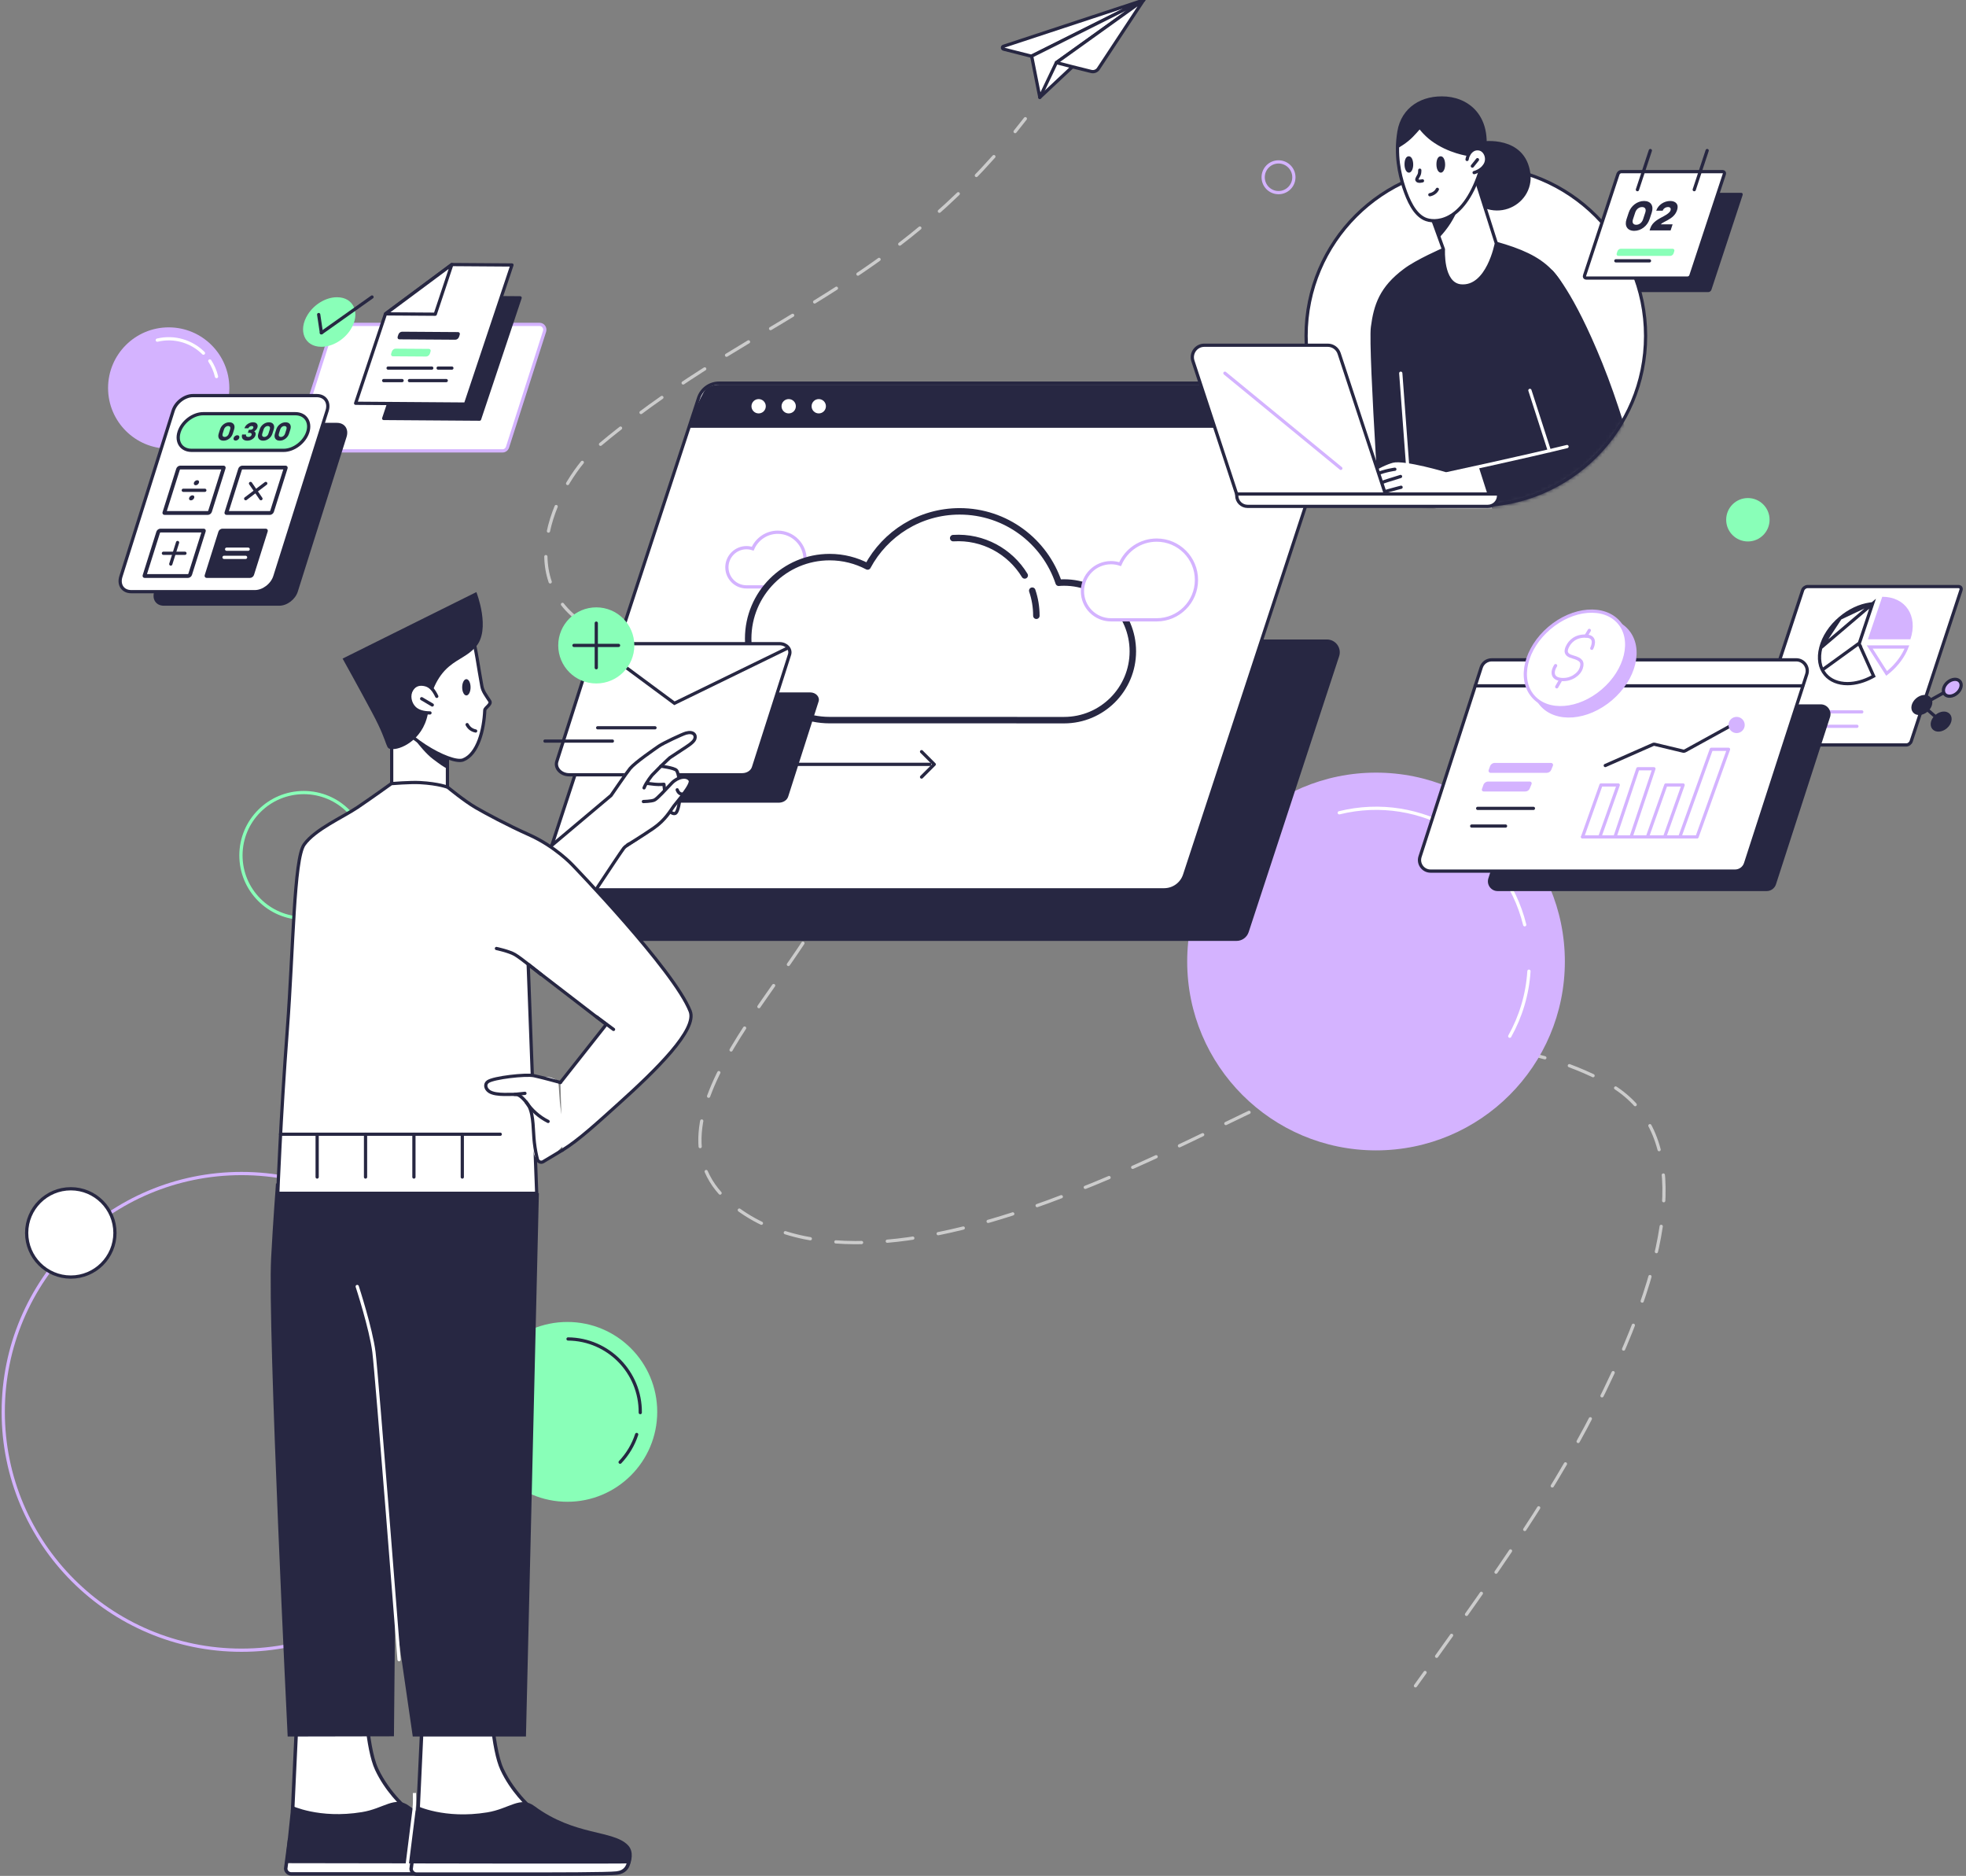
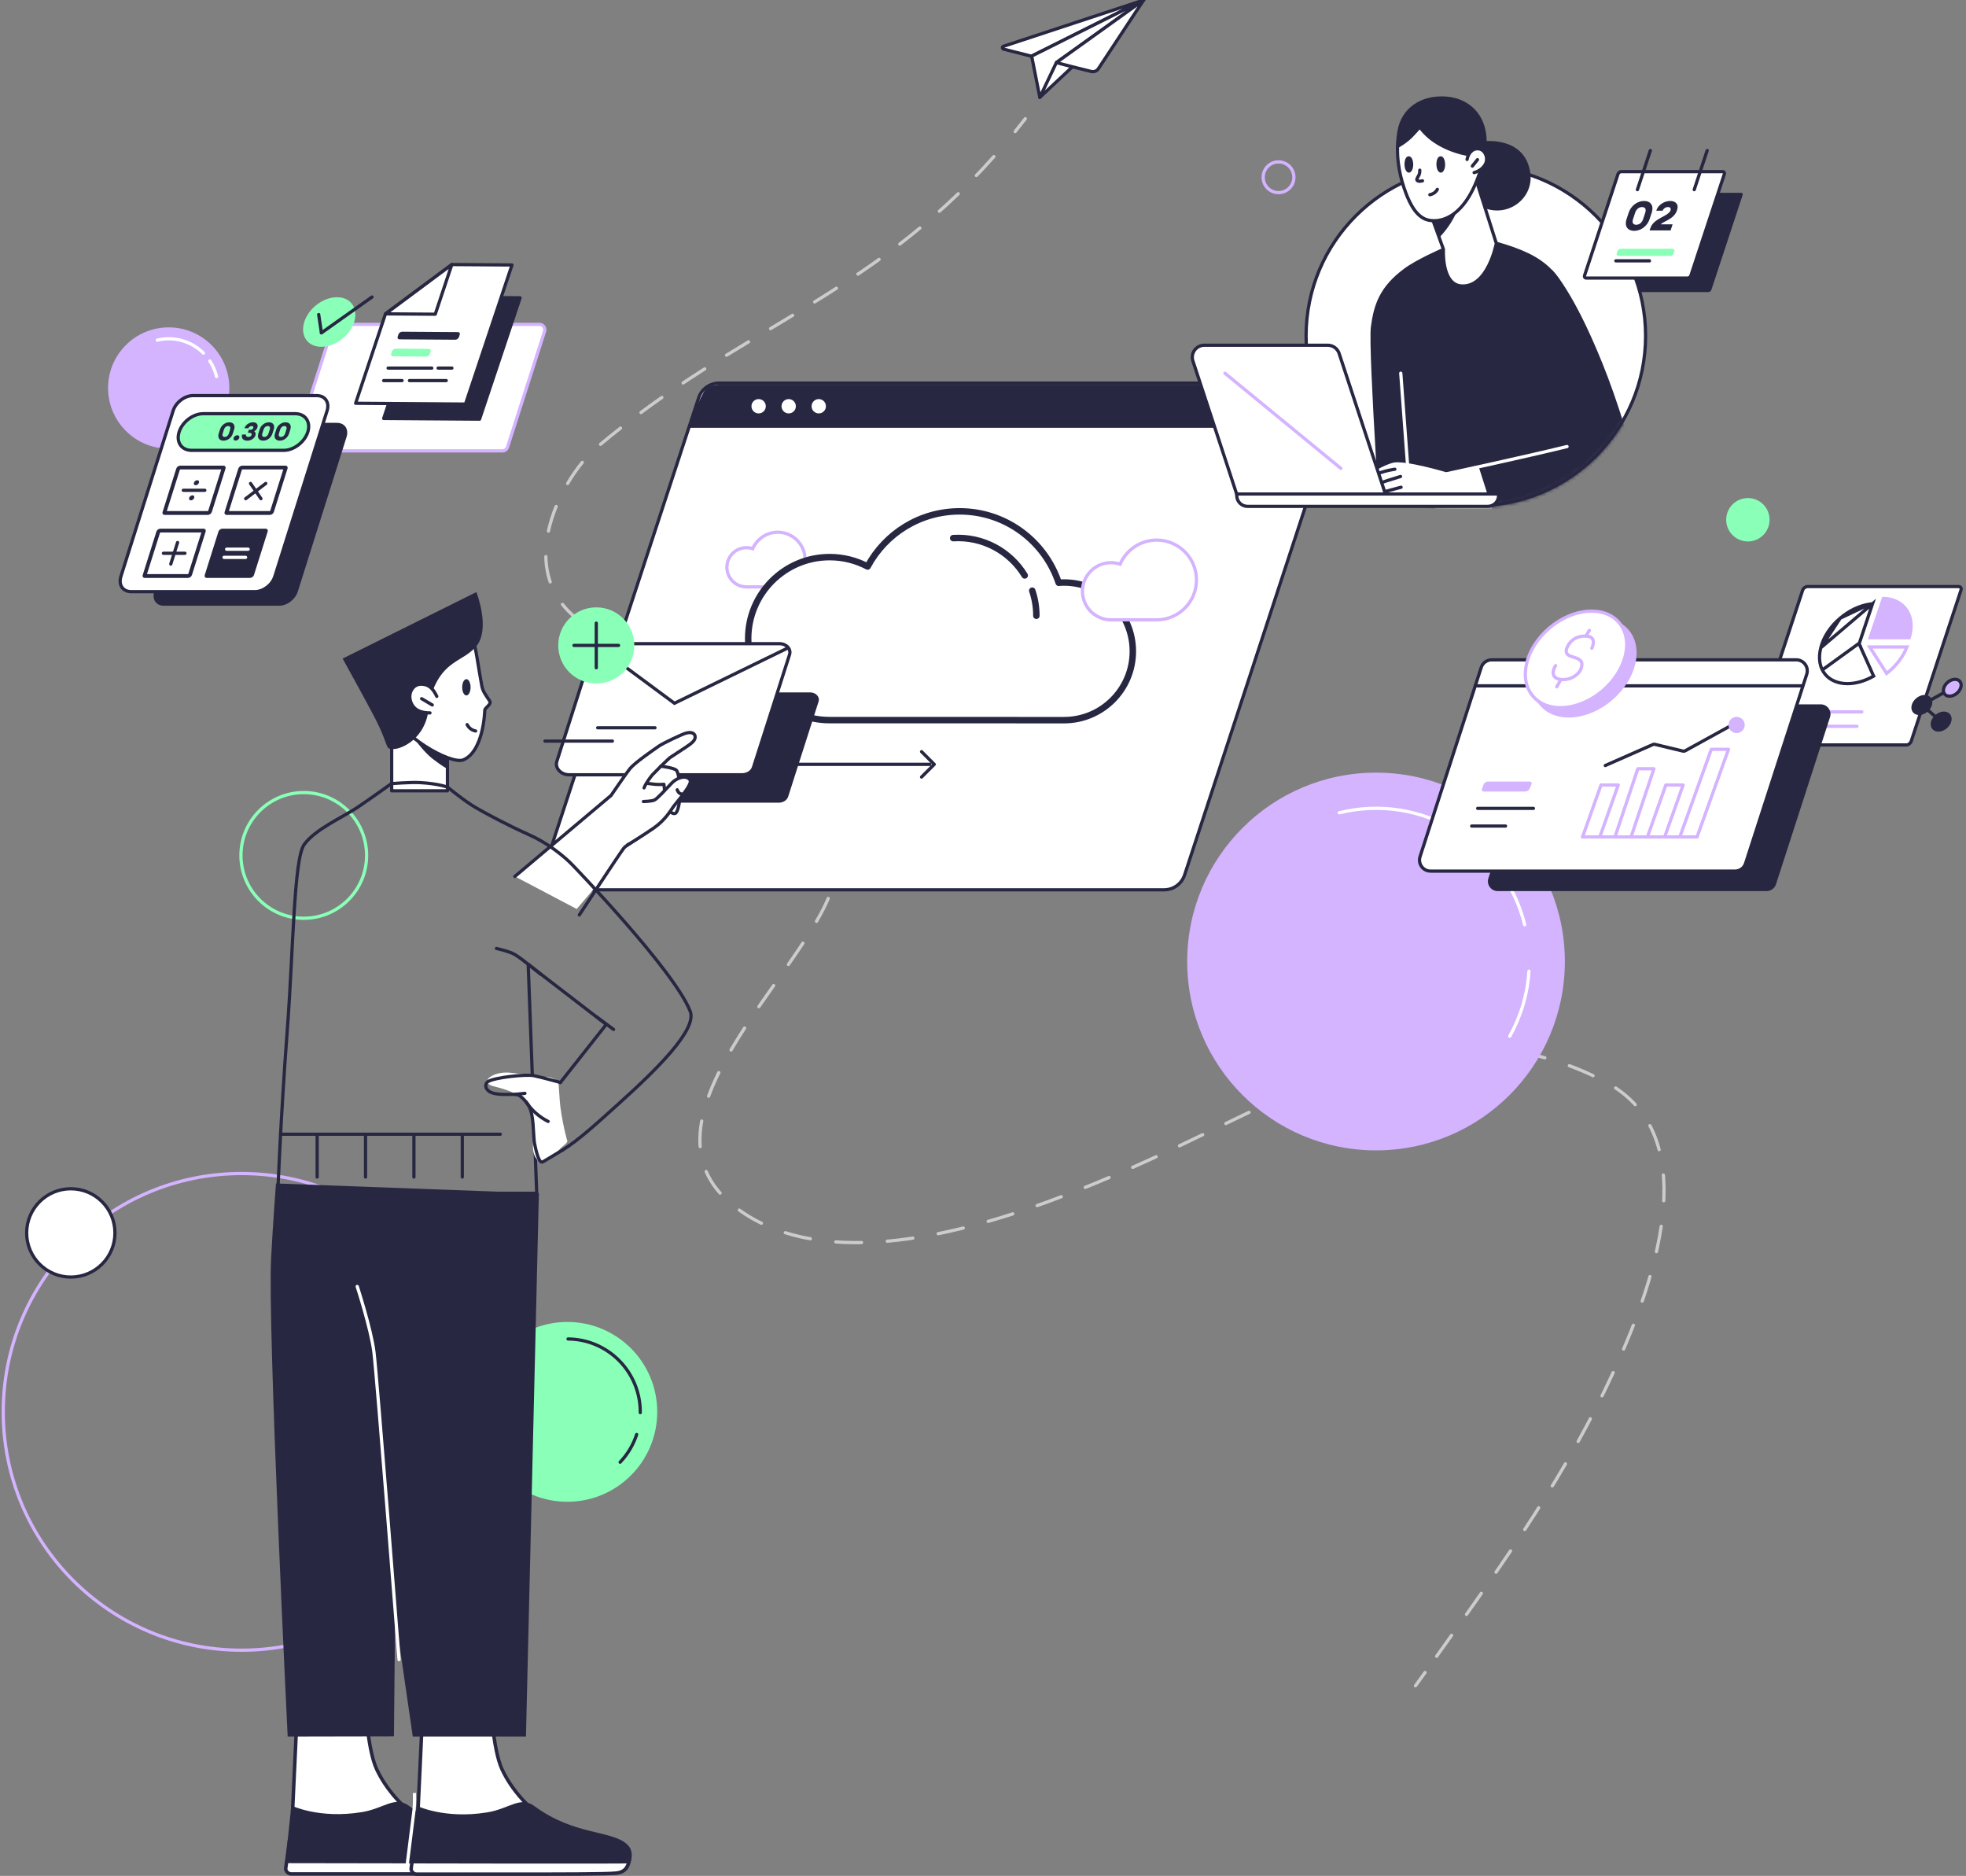
<svg xmlns="http://www.w3.org/2000/svg" width="608" height="580" viewBox="0 0 608 580" fill="none">
  <rect x="0" y="0" width="608" height="580" fill="#808080" stroke="none" />
  <path d="M528.323 90.311H499.048C498.653 90.311 498.45 89.992 498.577 89.598L508.229 60.323C508.356 59.928 508.777 59.609 509.171 59.609H538.446C538.841 59.609 539.045 59.928 538.918 60.323L529.265 89.598C529.138 89.992 528.718 90.311 528.323 90.311Z" fill="#272742" />
  <path d="M589.545 230.329H542.838C542.214 230.329 541.87 229.82 542.086 229.196L557.482 182.488C557.685 181.865 558.36 181.355 558.984 181.355H605.692C606.316 181.355 606.66 181.865 606.443 182.488L591.048 229.196C590.844 229.82 590.169 230.329 589.545 230.329Z" fill="white" stroke="#272742" stroke-miterlimit="10" stroke-linecap="round" stroke-linejoin="round" />
  <path d="M577.666 197.654L582.097 184.513C589.305 184.513 593.239 190.447 590.807 197.654H577.666Z" fill="#D4B3FF" />
  <path d="M571.349 211.496C568.433 211.496 565.95 210.478 564.397 208.631C562.627 206.543 562.117 203.563 562.958 200.252C563.811 196.865 565.976 193.58 569.019 191.008C572.126 188.384 575.819 186.78 579.295 186.538L575.182 198.801C575.131 198.953 575.144 199.119 575.208 199.259L579.613 209.077C576.914 210.643 574.011 211.496 571.349 211.496Z" fill="white" />
  <path d="M579.097 186.668L578.84 187.435L575.046 198.768C575.046 198.768 575.046 198.768 575.046 198.768C574.982 198.959 574.993 199.155 575.073 199.323L575.079 199.334L575.078 199.334L579.242 208.617L579.432 209.041L579.024 209.262C576.52 210.618 573.841 211.372 571.35 211.372C568.5 211.372 566.054 210.39 564.499 208.546C562.737 206.468 562.267 203.512 563.085 200.295L579.097 186.668ZM579.097 186.668L578.296 186.781M579.097 186.668L578.296 186.781M578.296 186.781C575.134 187.229 571.878 188.765 569.104 191.122M578.296 186.781L569.104 191.122M569.104 191.122C566.082 193.663 563.942 196.92 563.085 200.295L569.104 191.122Z" stroke="#272742" />
  <path d="M584.156 207.637L584.156 207.637L584.151 207.641C583.926 207.835 583.69 208.025 583.449 208.211L578.222 200.039H589.737C588.66 202.815 586.707 205.49 584.156 207.637Z" stroke="#D4B3FF" />
  <path d="M574.673 199.08L563.734 207.004" stroke="#272742" stroke-miterlimit="10" stroke-linecap="round" stroke-linejoin="round" />
  <path d="M550.91 220.104H575.767" stroke="#D4B3FF" stroke-miterlimit="10" stroke-linecap="round" stroke-linejoin="round" />
  <path d="M549.408 224.561H574.265" stroke="#D4B3FF" stroke-miterlimit="10" stroke-linecap="round" stroke-linejoin="round" />
  <path d="M605.336 211.827L594.359 217.939L601.337 224.014" stroke="#272742" stroke-miterlimit="10" stroke-linecap="round" />
  <path d="M605.194 214.335C606.486 213.238 606.891 211.592 606.099 210.66C605.307 209.727 603.617 209.86 602.325 210.957C601.034 212.054 600.628 213.7 601.421 214.633C602.213 215.565 603.902 215.432 605.194 214.335Z" fill="#D4B3FF" stroke="#272742" stroke-miterlimit="10" stroke-linecap="round" />
  <path d="M601.752 224.794C603.044 223.697 603.449 222.052 602.657 221.119C601.865 220.186 600.176 220.32 598.884 221.417C597.592 222.514 597.187 224.159 597.979 225.092C598.771 226.025 600.461 225.891 601.752 224.794Z" fill="#272742" stroke="#272742" stroke-miterlimit="10" stroke-linecap="round" />
  <path d="M595.784 219.657C597.075 218.56 597.481 216.914 596.689 215.982C595.896 215.049 594.207 215.182 592.915 216.279C591.623 217.377 591.218 219.022 592.01 219.955C592.802 220.887 594.492 220.754 595.784 219.657Z" fill="#272742" stroke="#272742" stroke-miterlimit="10" stroke-linecap="round" />
  <path d="M317.092 36.699C316.035 38.048 314.991 39.386 313.934 40.684" stroke="#CCCCCC" stroke-linecap="round" stroke-linejoin="round" />
  <path d="M307.363 48.414C268.423 92.218 229.037 100.852 184.481 138.391C173.568 147.585 155.856 179.929 183.704 194.725C196.018 201.271 201.086 207.599 230.297 214.616C256.949 221.021 268.168 240.695 257.242 274.821C248.876 300.926 193.815 346.818 226.974 372.897C252.582 393.029 294.985 382.256 324.337 371.471C362.767 357.349 385.917 342.285 418.962 329.64C443.996 320.064 473.17 321.949 496.765 334.657C520.361 347.379 520.005 378.691 498.943 424.253C484.452 455.591 466.624 480.982 443.665 512.969" stroke="#CCCCCC" stroke-linecap="round" stroke-linejoin="round" stroke-dasharray="7.96 7.96" />
  <path d="M440.711 517.108C439.731 518.47 438.75 519.845 437.744 521.233" stroke="#CCCCCC" stroke-linecap="round" stroke-linejoin="round" />
  <path d="M425.546 355.681C457.798 355.681 483.943 329.536 483.943 297.284C483.943 265.032 457.798 238.886 425.546 238.886C393.294 238.886 367.148 265.032 367.148 297.284C367.148 329.536 393.294 355.681 425.546 355.681Z" fill="#D4B3FF" />
  <path d="M472.838 300.276C472.393 307.42 470.317 314.283 466.904 320.383" stroke="white" stroke-miterlimit="10" stroke-linecap="round" stroke-linejoin="round" />
  <path d="M414.174 251.302C439.578 245.024 465.249 260.521 471.527 285.925" stroke="white" stroke-miterlimit="10" stroke-linecap="round" stroke-linejoin="round" />
  <path d="M52.173 138.716C62.529 138.716 70.924 130.321 70.924 119.965C70.924 109.609 62.529 101.214 52.173 101.214C41.817 101.214 33.422 109.609 33.422 119.965C33.422 130.321 41.817 138.716 52.173 138.716Z" fill="#D4B3FF" />
  <path d="M64.885 111.6C65.831 113.037 66.544 114.661 66.964 116.425" stroke="white" stroke-miterlimit="10" stroke-linecap="round" stroke-linejoin="round" />
  <path d="M48.645 105.163C53.972 103.889 59.311 105.583 62.921 109.182" stroke="white" stroke-miterlimit="10" stroke-linecap="round" stroke-linejoin="round" />
  <path d="M175.454 464.326C190.807 464.326 203.252 451.88 203.252 436.528C203.252 421.176 190.807 408.73 175.454 408.73C160.102 408.73 147.656 421.176 147.656 436.528C147.656 451.88 160.102 464.326 175.454 464.326Z" fill="#89FFB8" />
  <path d="M196.896 443.519C195.839 446.766 194.069 449.682 191.777 452.089L196.896 443.519Z" fill="#89FFB8" />
  <path d="M196.896 443.519C195.839 446.766 194.069 449.682 191.777 452.089" stroke="#272742" stroke-miterlimit="10" stroke-linecap="round" stroke-linejoin="round" />
  <path d="M175.67 413.989C188.124 414.104 198.12 424.304 198.005 436.757L175.67 413.989Z" fill="#89FFB8" />
  <path d="M175.67 413.989C188.124 414.104 198.12 424.304 198.005 436.757" stroke="#272742" stroke-miterlimit="10" stroke-linecap="round" stroke-linejoin="round" />
  <path d="M74.691 510.219C115.389 510.219 148.381 477.226 148.381 436.528C148.381 395.83 115.389 362.837 74.691 362.837C33.992 362.837 1 395.83 1 436.528C1 477.226 33.992 510.219 74.691 510.219Z" stroke="#D4B3FF" stroke-miterlimit="10" />
  <path d="M93.944 283.913C104.675 283.913 113.375 275.213 113.375 264.481C113.375 253.75 104.675 245.05 93.944 245.05C83.212 245.05 74.512 253.75 74.512 264.481C74.512 275.213 83.212 283.913 93.944 283.913Z" stroke="#89FFB8" stroke-miterlimit="10" />
  <path d="M540.545 167.412C544.251 167.412 547.255 164.407 547.255 160.701C547.255 156.995 544.251 153.99 540.545 153.99C536.838 153.99 533.834 156.995 533.834 160.701C533.834 164.407 536.838 167.412 540.545 167.412Z" fill="#89FFB8" />
  <path d="M395.392 59.556C398.015 59.556 400.142 57.43 400.142 54.806C400.142 52.183 398.015 50.057 395.392 50.057C392.769 50.057 390.643 52.183 390.643 54.806C390.643 57.43 392.769 59.556 395.392 59.556Z" stroke="#D4B3FF" stroke-miterlimit="10" />
  <path d="M21.897 394.851C29.436 394.851 35.547 388.739 35.547 381.2C35.547 373.661 29.436 367.549 21.897 367.549C14.358 367.549 8.246 373.661 8.246 381.2C8.246 388.739 14.358 394.851 21.897 394.851Z" fill="white" stroke="#272742" stroke-miterlimit="10" />
  <path d="M92.888 139.406H155.409C156.106 139.406 156.733 138.942 156.953 138.263L168.405 102.47C168.754 101.399 167.964 100.292 166.861 100.292H104.34C103.643 100.292 103.016 100.756 102.795 101.435L91.343 137.228C91.006 138.299 91.784 139.406 92.888 139.406Z" fill="white" stroke="#D4B3FF" stroke-miterlimit="10" stroke-linecap="round" stroke-linejoin="round" />
-   <path d="M181.706 290.917H382.391C384.11 290.917 385.625 289.821 386.16 288.191L414.136 202.913C414.977 200.354 413.067 197.718 410.367 197.718H209.682C207.963 197.718 206.448 198.813 205.913 200.443L177.937 285.721C177.096 288.281 179.006 290.917 181.706 290.917Z" fill="#272742" />
  <path d="M175.351 275.114H360.017C362.895 275.114 365.454 273.268 366.346 270.53L413.372 127.185C414.785 122.881 411.576 118.45 407.043 118.45H222.377C219.499 118.45 216.94 120.296 216.049 123.034L169.023 266.379C167.609 270.683 170.818 275.114 175.351 275.114Z" fill="white" stroke="#272742" stroke-miterlimit="10" stroke-linecap="round" stroke-linejoin="round" />
  <path d="M212.674 132.266H411.27C411.27 132.266 415.753 124.587 412.035 121.187C410.01 119.341 408.622 118.946 399.097 118.946C389.572 118.946 222.377 118.946 222.377 118.946C222.377 118.946 219.626 118.87 218.2 120.423C216.787 121.977 212.674 132.266 212.674 132.266Z" fill="#272742" />
  <path d="M234.612 127.822C235.836 127.822 236.828 126.83 236.828 125.606C236.828 124.382 235.836 123.39 234.612 123.39C233.389 123.39 232.396 124.382 232.396 125.606C232.396 126.83 233.389 127.822 234.612 127.822Z" fill="white" />
  <path d="M243.909 127.822C245.133 127.822 246.125 126.83 246.125 125.606C246.125 124.382 245.133 123.39 243.909 123.39C242.685 123.39 241.693 124.382 241.693 125.606C241.693 126.83 242.685 127.822 243.909 127.822Z" fill="white" />
  <path d="M253.206 127.822C254.43 127.822 255.422 126.83 255.422 125.606C255.422 124.382 254.43 123.39 253.206 123.39C251.982 123.39 250.99 124.382 250.99 125.606C250.99 126.83 251.982 127.822 253.206 127.822Z" fill="white" />
  <path d="M240.536 164.559C237.06 164.559 234.08 166.66 232.781 169.653C232.17 169.449 231.533 169.334 230.858 169.334C227.509 169.334 224.797 172.047 224.797 175.396C224.797 178.745 227.509 181.457 230.858 181.457C232.577 181.457 238.524 181.457 240.536 181.457C245.196 181.457 248.978 177.675 248.978 173.014C248.978 168.354 245.196 164.559 240.536 164.559Z" fill="white" stroke="#D4B3FF" stroke-miterlimit="10" />
  <path d="M314.429 222.663H329.06C340.813 222.663 350.338 213.139 350.338 201.385C350.338 189.632 340.813 180.107 329.06 180.107C328.5 180.107 327.952 180.132 327.405 180.183C323.139 167.36 311.042 158.103 296.78 158.103C284.453 158.103 273.757 165.005 268.32 175.154C264.818 173.307 260.82 172.25 256.579 172.25C242.661 172.25 231.379 183.532 231.379 197.45C231.379 211.369 242.661 222.651 256.579 222.651H314.429" fill="white" />
  <path d="M314.429 222.663H329.06C340.813 222.663 350.338 213.139 350.338 201.385C350.338 189.632 340.813 180.107 329.06 180.107C328.5 180.107 327.952 180.132 327.405 180.183C323.139 167.36 311.042 158.103 296.78 158.103C284.453 158.103 273.757 165.005 268.32 175.154C264.818 173.307 260.82 172.25 256.579 172.25C242.661 172.25 231.379 183.532 231.379 197.45C231.379 211.369 242.661 222.651 256.579 222.651H314.429" stroke="#272742" stroke-width="2" stroke-miterlimit="10" stroke-linecap="round" stroke-linejoin="round" />
  <path d="M316.9 177.917C312.392 170.506 304.026 165.794 294.781 166.38" stroke="#272742" stroke-width="2" stroke-miterlimit="10" stroke-linecap="round" />
  <path d="M357.713 166.991C352.645 166.991 348.303 170.047 346.405 174.428C345.527 174.135 344.584 173.969 343.591 173.969C338.714 173.969 334.754 177.929 334.754 182.806C334.754 187.683 338.714 191.644 343.591 191.644C346.1 191.644 354.771 191.644 357.7 191.644C364.5 191.644 370.014 186.13 370.014 179.33C370.027 172.505 364.513 166.991 357.713 166.991Z" fill="white" stroke="#D4B3FF" stroke-miterlimit="10" />
  <path d="M320.504 190.383C320.504 187.671 320.058 185.061 319.23 182.628" stroke="#272742" stroke-width="2" stroke-miterlimit="10" stroke-linecap="round" />
  <path d="M195.802 248.182H240.803C242.204 248.182 243.401 247.418 243.757 246.285L253.155 216.908C253.613 215.482 252.314 214.081 250.557 214.081H204.435C203.213 214.081 202.169 214.756 201.85 215.724L192.58 244.693C192.033 246.438 193.65 248.182 195.802 248.182Z" fill="#272742" />
  <path d="M176.026 239.549H229.495C231.163 239.549 232.577 238.632 233.01 237.295L244.177 202.379C244.712 200.685 243.184 199.017 241.083 199.017H186.277C184.825 199.017 183.59 199.819 183.208 200.978L172.206 235.41C171.544 237.473 173.467 239.549 176.026 239.549Z" fill="white" stroke="#272742" stroke-miterlimit="10" />
  <path d="M243.782 200.278L208.573 217.443L184.404 199.552" stroke="#272742" stroke-miterlimit="10" />
  <path d="M159.23 270.976L188.977 245.941C188.977 245.941 193.752 237.919 194.694 236.798C195.993 235.257 209.911 227.286 212.139 226.662C214.457 226.013 215.361 227.26 214.865 228.521C214.432 229.591 212.942 230.66 211.134 231.832C210 232.57 208.74 233.347 207.555 234.188C204.372 236.454 201.965 239.065 201.736 239.587C203.786 239.345 204.639 241.446 205.938 242.91C208.039 245.279 202.64 248.386 202.525 248.984C202.411 249.583 208.536 249.035 207.657 249.29C206.791 249.545 203.99 249.226 203.99 249.226L202.818 248.653C202.742 250.614 202.589 253.288 201.889 254.6C200.361 257.44 194.363 261.616 193.383 263.119C192.415 264.621 178.357 281.048 178.357 281.048L159.23 270.976Z" fill="white" />
  <path d="M204.396 236.887C204.396 236.887 208.395 237.397 209.172 238.148C209.948 238.899 210.47 243.649 210.407 244.96C210.343 246.272 210.012 250.296 209.044 251.327C208.395 252.015 207.083 250.958 206.803 250.436C205.924 248.73 205.326 242.49 205.326 242.49C205.326 242.49 203.925 242.63 202.512 242.49C201.098 242.35 200.232 242.21 200.232 242.21" fill="white" />
  <path d="M204.396 236.887C204.396 236.887 208.395 237.397 209.172 238.148C209.948 238.899 210.47 243.649 210.407 244.96C210.343 246.272 210.012 250.296 209.044 251.327C208.395 252.015 207.083 250.958 206.803 250.436C205.924 248.73 205.326 242.49 205.326 242.49C205.326 242.49 203.925 242.63 202.512 242.49C201.098 242.35 200.232 242.21 200.232 242.21" stroke="#272742" stroke-miterlimit="10" stroke-linecap="round" stroke-linejoin="round" />
  <path d="M121.131 225.388V244.502H138.372V232.239L121.131 225.388Z" fill="white" stroke="#272742" stroke-miterlimit="10" stroke-linecap="round" stroke-linejoin="round" />
  <path d="M120.348 218.637C116.082 206.081 130.198 192.102 138.36 190.485C146.535 188.881 146.79 200.367 149.018 212.133C149.324 213.788 150.279 214.96 151.451 216.755C152.113 217.774 149.961 218.78 149.922 219.595C149.655 225.72 147.77 233.182 143.25 234.952C139.404 236.458 123.206 227.436 120.348 218.637Z" fill="white" stroke="#272742" stroke-miterlimit="10" stroke-linecap="round" stroke-linejoin="round" />
  <path d="M133.887 234.684C131.881 233.179 129.374 230.17 128.371 228.666C129.374 229.502 132.082 231.274 132.884 231.675C133.687 232.076 136.896 233.514 138.4 234.182V237.692C137.23 237.191 135.893 236.188 133.887 234.684L133.887 234.684Z" fill="#272742" />
  <path d="M144.23 215.023C144.948 215.023 145.529 213.894 145.529 212.502C145.529 211.109 144.948 209.981 144.23 209.981C143.513 209.981 142.932 211.109 142.932 212.502C142.932 213.894 143.513 215.023 144.23 215.023Z" fill="#272742" />
  <path d="M147.323 183.061C147.323 183.061 151.92 194.713 147.094 200.048C144.522 202.888 141.937 203.512 138.881 206.059C135.073 209.242 133.023 214.361 132.539 219.162C131.635 228.241 124.364 231.628 121.576 231.603C118.723 231.577 120.85 231.119 115.132 220.435C110.892 212.489 105.951 203.626 105.951 203.626L147.323 183.061Z" fill="#272742" />
  <path d="M120.647 579.389C132.68 579.389 149.183 579.389 151.946 579.045C153.258 578.88 154.251 578.357 154.888 577.492C155.894 576.129 155.83 574.257 155.766 573.493L114.42 561.905L89.525 568.845L88.328 577.848C88.392 578.676 89.156 579.402 90.073 579.402H120.647V579.389Z" fill="white" />
  <path d="M155.258 573.913C155.296 574.741 155.207 576.129 154.455 577.173C153.882 577.937 153.055 578.383 151.87 578.523C149.133 578.854 132.655 578.854 120.634 578.854H100.426H90.073C89.462 578.854 88.965 578.396 88.889 577.81L90.022 569.265L114.433 562.453L155.258 573.913ZM89.042 568.4L87.807 577.746C87.883 578.969 88.902 579.924 90.112 579.924C91.945 579.924 95.842 579.924 100.464 579.924C106.997 579.924 114.968 579.924 120.673 579.924C133.788 579.924 149.273 579.911 152.049 579.58C157.346 578.93 156.289 573.06 156.289 573.06L114.433 561.332L89.042 568.4Z" fill="#272742" />
  <path d="M122.634 567.865L126.416 559.868C125.003 558.684 119.693 553.921 116.458 546.981C113.402 540.398 112.727 523.895 112.626 520.61L92.29 520.788L90.469 559.741L104.4 570.615L122.634 567.865Z" fill="white" />
  <path d="M115.985 547.211C119.041 553.794 123.956 558.455 125.752 560.021L122.276 567.394L104.55 570.08L91.04 559.524L92.822 521.348L112.114 521.17C112.254 525.436 113.005 540.831 115.985 547.211ZM91.791 520.266L89.932 559.995L104.27 571.188L123.001 568.349L127.076 559.728C127.076 559.728 120.595 554.596 116.953 546.765C113.629 539.621 113.158 520.075 113.158 520.075L91.791 520.266Z" fill="#272742" />
  <path d="M126.503 558.352C139.021 567.61 150.685 565.674 155.358 570.373C157.548 572.576 156.148 575.861 156.148 576.04C156.148 576.218 88.238 576.065 88.238 576.065L90.097 558.238C90.097 558.238 98.629 562.44 111.86 560.288C118.723 559.206 122.11 555.105 126.503 558.352Z" fill="#272742" />
  <path d="M147.097 226.012C145.798 225.745 144.996 225.032 144.461 224.039L147.097 226.012Z" fill="white" />
  <path d="M147.097 226.012C145.798 225.745 144.996 225.032 144.461 224.039" stroke="#272742" stroke-miterlimit="10" stroke-linecap="round" stroke-linejoin="round" />
  <path d="M159.434 579.452C171.467 579.452 187.97 579.452 190.733 579.109C192.045 578.943 193.038 578.421 193.675 577.555C194.681 576.193 194.617 574.321 194.554 573.557L153.207 561.969L128.312 568.909L127.115 577.912C127.179 578.739 127.943 579.465 128.86 579.465H159.434V579.452Z" fill="white" />
  <path d="M194.045 573.977C194.083 574.805 193.994 576.193 193.243 577.237C192.67 578.001 191.842 578.446 190.658 578.587C187.92 578.918 171.442 578.918 159.422 578.918H139.213H128.86C128.249 578.918 127.753 578.459 127.676 577.873L128.809 569.329L153.22 562.516L194.045 573.977ZM127.829 568.476L126.594 577.823C126.67 579.045 127.689 580 128.899 580C130.732 580 134.629 580 139.251 580C145.784 580 153.755 580 159.46 580C172.576 580 188.06 579.987 190.836 579.656C196.133 579.007 195.076 573.136 195.076 573.136L153.22 561.409L127.829 568.476Z" fill="#272742" />
  <path d="M161.422 567.928L165.203 559.931C163.79 558.747 158.48 553.985 155.246 547.045C152.189 540.461 151.515 523.958 151.413 520.673L131.077 520.851L129.256 559.804L143.187 570.679L161.422 567.928Z" fill="white" />
  <path d="M154.772 547.274C157.828 553.858 162.744 558.518 164.539 560.084L161.063 567.457L143.337 570.144L129.827 559.588L131.609 521.412L150.901 521.233C151.041 525.499 151.792 540.907 154.772 547.274ZM130.578 520.342L128.719 560.072L143.057 571.265L161.788 568.425L165.863 559.804C165.863 559.804 159.382 554.673 155.74 546.841C152.416 539.698 151.945 520.151 151.945 520.151L130.578 520.342Z" fill="#272742" />
  <path d="M165.291 558.429C177.808 567.686 189.472 565.751 194.145 570.45C196.336 572.653 194.935 575.938 194.935 576.116C194.935 576.295 127.025 576.142 127.025 576.142L128.885 558.314C128.885 558.314 137.416 562.517 150.647 560.365C157.51 559.269 160.885 555.169 165.291 558.429Z" fill="#272742" />
  <path d="M128.172 554.367C128.172 554.367 128.287 557.512 128.045 559.613C127.803 561.714 125.766 577.81 125.766 577.81" stroke="white" stroke-miterlimit="10" />
  <path d="M133.343 220.422C130.643 220.753 128.988 220.104 127.46 218.27C126.568 217.188 126.746 215.138 127.676 213.393C128.453 211.967 129.968 211.445 131.636 211.878C133.215 212.298 133.903 213.495 134.998 215.125" fill="white" />
  <path d="M85.349 365.906C85.349 365.906 84.445 377.558 83.846 388.942C82.713 410.093 88.965 536.909 88.965 536.909L121.831 536.845L122.188 499.242L127.651 536.909H162.656L166.654 368.924" fill="#272742" />
  <path d="M123.41 513.135C123.41 513.135 116.547 425.246 115.643 418.026C114.726 410.806 110.473 397.766 110.473 397.766" stroke="white" stroke-miterlimit="10" stroke-linecap="round" stroke-linejoin="round" />
  <path d="M132.974 220.422C130.975 220.422 129.205 219.951 128.097 218.792C126.811 217.455 126.174 215.036 127.358 213.164C128.352 211.585 129.905 211.279 131.586 211.712C133.165 212.133 134.196 213.457 135.075 215.303" stroke="#272742" stroke-miterlimit="10" stroke-linecap="round" stroke-linejoin="round" />
  <path d="M159.23 270.975L188.977 245.941C188.977 245.941 193.917 238.721 194.86 237.6C196.426 235.728 202.411 231.628 203.761 230.686C205.123 229.743 211.044 226.967 212.127 226.674C214.444 226.025 215.348 227.273 214.852 228.534C214.419 229.603 212.521 230.749 210.713 231.934C209.58 232.672 207.135 234.289 207.135 234.289C207.135 234.289 205.429 235.856 204.385 236.9C203.264 238.02 201.71 239.612 201.71 239.612C201.71 239.612 199.877 241.802 199.176 243.598" stroke="#272742" stroke-miterlimit="10" stroke-linecap="round" stroke-linejoin="round" />
  <path d="M201.875 254.625C200.016 258.216 193.955 260.839 192.885 262.278C191.268 264.43 179.158 282.894 179.158 282.894" stroke="#272742" stroke-miterlimit="10" stroke-linecap="round" stroke-linejoin="round" />
  <path d="M133.688 217.965L130.402 216.029" stroke="#272742" stroke-miterlimit="10" stroke-linecap="round" stroke-linejoin="round" />
-   <path d="M173.939 355.605C178.816 352.638 184.814 347.111 190.951 341.597C203.049 330.723 215.668 318.345 213.452 312.666C208.473 299.945 177.059 267.448 177.059 267.448C177.059 267.448 171.736 261.705 163.523 258.051C156.825 255.058 150.381 251.582 147.096 249.685C143.594 247.647 138.475 243.42 138.475 243.42C138.475 243.42 135.814 242.299 129.88 241.968C126.913 241.802 121.03 242.286 121.03 242.286C121.03 242.286 114.803 246.769 110.512 249.659C106.068 252.652 97.434 256.408 94.06 261.12C90.876 265.576 90.724 293.425 88.864 318.18C86.712 346.805 85.91 368.95 85.91 368.95H165.98L163.345 298.162L187.488 316.741L173.302 334.696" fill="white" />
  <path d="M173.939 355.605C178.816 352.638 184.814 347.111 190.951 341.597C203.049 330.723 215.668 318.345 213.452 312.666C208.473 299.945 177.059 267.448 177.059 267.448C177.059 267.448 171.736 261.705 163.523 258.051C156.825 255.058 150.381 251.582 147.096 249.685C143.594 247.647 138.475 243.42 138.475 243.42C138.475 243.42 135.814 242.299 129.88 241.968C126.913 241.802 121.03 242.286 121.03 242.286C121.03 242.286 114.803 246.769 110.512 249.659C106.068 252.652 97.434 256.408 94.06 261.12C90.876 265.576 90.724 293.425 88.864 318.18C86.712 346.805 85.91 368.95 85.91 368.95H165.98L163.345 298.162L187.488 316.741L173.302 334.696" stroke="#272742" stroke-miterlimit="10" stroke-linecap="round" stroke-linejoin="round" />
  <path d="M167.354 301.321C167.354 301.321 161.077 296.176 159.205 295.119C157.346 294.062 153.525 293.26 153.525 293.26" stroke="#272742" stroke-miterlimit="10" stroke-linecap="round" stroke-linejoin="round" />
  <path d="M165.661 332.938C163.662 332.276 160.134 331.945 158.046 331.703C155.958 331.461 153.742 331.703 151.921 332.747C151.284 333.104 150.648 333.702 150.737 334.428C150.839 335.256 151.794 335.638 152.596 335.842C154.684 336.402 156.798 336.924 158.734 337.866C160.669 338.809 162.465 340.222 163.42 342.158C164.68 344.666 165.203 347.633 165.062 350.435C164.922 353.236 164.222 356.305 166.043 358.444C166.412 358.877 166.883 359.272 167.444 359.387C168.335 359.552 169.175 358.966 169.889 358.419C171.417 357.247 172.932 355.248 174.46 354.077C174.829 353.796 175.211 353.491 175.377 353.058C175.581 352.549 175.428 352.803 175.288 352.268C174.422 348.97 173.76 345.621 173.301 342.247C173.072 340.553 172.932 337.242 172.779 335.536C172.639 334.034 171.773 333.639 170.513 333.219C168.577 332.569 167.584 333.575 165.661 332.938Z" fill="white" />
-   <path d="M173.314 334.683C173.314 334.683 167.38 333.053 165.101 332.582C162.656 332.072 152.673 333.168 150.877 334.441C149.833 335.18 150.101 336.631 151.285 337.446C153.475 338.936 158.734 338.121 160.008 338.452C161.256 338.77 163.127 341.101 163.649 342.132C165.088 344.997 164.846 349.785 165.254 353.249C165.509 355.465 165.891 357.247 166.196 358.419C166.4 359.208 167.291 359.59 167.992 359.17C169.252 358.419 171.328 357.184 173.938 355.605" stroke="#272742" stroke-miterlimit="10" stroke-linecap="round" stroke-linejoin="round" />
+   <path d="M173.314 334.683C173.314 334.683 167.38 333.053 165.101 332.582C162.656 332.072 152.673 333.168 150.877 334.441C149.833 335.18 150.101 336.631 151.285 337.446C153.475 338.936 158.734 338.121 160.008 338.452C161.256 338.77 163.127 341.101 163.649 342.132C165.088 344.997 164.846 349.785 165.254 353.249C166.4 359.208 167.291 359.59 167.992 359.17C169.252 358.419 171.328 357.184 173.938 355.605" stroke="#272742" stroke-miterlimit="10" stroke-linecap="round" stroke-linejoin="round" />
  <path d="M169.508 346.729C166.783 345.366 164.414 343.278 162.721 340.744" stroke="#272742" stroke-miterlimit="10" stroke-linecap="round" stroke-linejoin="round" />
  <path d="M184.482 314.385L189.741 318.282" stroke="#272742" stroke-miterlimit="10" stroke-linecap="round" stroke-linejoin="round" />
  <path d="M159.207 338.363L162.34 338.045" stroke="#272742" stroke-miterlimit="10" stroke-linecap="round" stroke-linejoin="round" />
  <path d="M86.764 350.689H154.711" stroke="#272742" stroke-miterlimit="10" stroke-linecap="round" stroke-linejoin="round" />
  <path d="M98.082 350.689V363.92" stroke="#272742" stroke-miterlimit="10" stroke-linecap="round" stroke-linejoin="round" />
  <path d="M113.045 350.689V363.92" stroke="#272742" stroke-miterlimit="10" stroke-linecap="round" stroke-linejoin="round" />
  <path d="M128.008 350.689V363.92" stroke="#272742" stroke-miterlimit="10" stroke-linecap="round" stroke-linejoin="round" />
  <path d="M142.969 350.689V363.92" stroke="#272742" stroke-miterlimit="10" stroke-linecap="round" stroke-linejoin="round" />
  <path d="M194.045 261.273C194.045 261.273 198.718 258.395 202.093 256.077C205.786 253.543 207.377 250.576 208.396 249.214C209.236 248.08 214.203 242.503 213.426 241.217C212.471 239.625 209.657 240.173 207.797 242.07C205.938 243.967 203.29 246.972 202.347 247.38C201.392 247.775 198.973 247.826 198.973 247.826" fill="white" />
  <path d="M194.045 261.273C194.045 261.273 198.718 258.395 202.093 256.077C205.786 253.543 207.377 250.576 208.396 249.214C209.236 248.08 214.203 242.503 213.426 241.217C212.471 239.625 209.657 240.173 207.797 242.07C205.938 243.967 203.29 246.972 202.347 247.38C201.392 247.775 198.973 247.826 198.973 247.826" stroke="#272742" stroke-miterlimit="10" stroke-linecap="round" stroke-linejoin="round" />
  <path d="M209.428 244.196C209.746 245.062 210.345 245.635 211.261 245.508" stroke="#272742" stroke-miterlimit="10" stroke-linecap="round" stroke-linejoin="round" />
  <path d="M456.413 156.358C485.407 156.358 508.911 132.854 508.911 103.86C508.911 74.867 485.407 51.363 456.413 51.363C427.42 51.363 403.916 74.867 403.916 103.86C403.916 132.854 427.42 156.358 456.413 156.358Z" fill="white" stroke="#272742" stroke-miterlimit="10" stroke-linecap="round" stroke-linejoin="round" />
  <mask id="mask0" maskUnits="userSpaceOnUse" x="403" y="21" width="107" height="136">
    <path d="M456.415 156.357C485.408 156.357 508.912 132.854 508.912 103.86C508.912 74.867 478.721 22.064 449.728 22.064C420.734 22.064 403.917 74.867 403.917 103.86C403.917 132.854 400.275 156.357 456.415 156.357Z" fill="white" stroke="#272740" stroke-miterlimit="10" stroke-linecap="round" stroke-linejoin="round" />
  </mask>
  <g mask="url(#mask0)">
    <path d="M458.407 44.224C458.407 44.224 471.266 42.258 472.781 53.656C474.064 63.293 460.728 70.24 452.47 58.147L450.695 49.67" fill="#272742" />
    <path d="M458.407 44.224C458.407 44.224 471.266 42.258 472.781 53.656C474.064 63.293 460.728 70.24 452.47 58.147L450.695 49.67" stroke="#272742" stroke-miterlimit="10" stroke-linecap="round" stroke-linejoin="round" />
    <path d="M463.144 75.332C460.619 76.274 458.08 77.393 455.555 78.335C453.494 79.126 446.382 77.147 446.382 77.147C446.382 77.147 438.152 80.71 434.439 83.549C427.095 89.009 425.334 94.373 424.447 101.157C423.546 108.051 428.146 174.88 428.146 174.88C440.636 176.218 450.095 179.767 450.805 179.767C470.966 182.538 481.64 181.296 493.488 167.933C492.86 158.282 489.612 117.387 487.086 102.126C484.315 84.423 477.518 79.44 462.817 75.25" fill="#272742" />
    <path d="M463.144 75.332C460.619 76.274 458.08 77.393 455.555 78.335C453.494 79.126 446.382 77.147 446.382 77.147C446.382 77.147 438.152 80.71 434.439 83.549C427.095 89.009 425.334 94.373 424.447 101.157C423.546 108.051 428.146 174.88 428.146 174.88C440.636 176.218 450.095 179.767 450.805 179.767C470.966 182.538 481.64 181.296 493.488 167.933C492.86 158.282 489.612 117.387 487.086 102.126C484.315 84.423 477.518 79.44 462.817 75.25" stroke="#272742" stroke-miterlimit="10" stroke-linecap="round" stroke-linejoin="round" />
    <path d="M455.324 51.854L462.75 75.25C462.75 75.25 460.156 89.255 451.68 88.395C445.729 87.685 446.384 77.065 446.384 77.065C445.36 74.144 442.111 65.286 442.111 65.286L455.324 51.854Z" fill="white" stroke="#272742" stroke-miterlimit="10" stroke-linecap="round" stroke-linejoin="round" />
    <path d="M450.982 64.193C449.794 67.592 447.665 70.759 445.126 73.448C443.788 69.885 442.205 65.463 442.205 65.463L450.818 56.536C450.9 59.211 451.528 61.736 450.982 64.193Z" fill="#272742" />
    <path d="M432.636 40.716C433.81 33.59 439.857 29.768 447.324 30.355C454.79 30.956 462.83 37.385 457.615 53.355C452.319 69.326 443.447 69.066 440.499 67.633C437.4 66.132 435.544 62.078 434.165 57.955C432.786 53.792 431.462 47.841 432.636 40.716Z" fill="white" stroke="#272742" stroke-miterlimit="10" stroke-linecap="round" stroke-linejoin="round" />
    <path d="M444.514 58.542C443.804 59.962 442.193 60.208 442.193 60.208" stroke="#272742" stroke-miterlimit="10" stroke-linecap="round" stroke-linejoin="round" />
    <path d="M453.699 49.301C454.04 47.336 455.46 45.698 457.439 46.039C459.405 46.38 460.524 49.206 459.105 51.171C458.026 52.837 455.883 53.369 455.883 53.369" fill="white" />
    <path d="M453.699 49.301C454.04 47.336 455.46 45.698 457.439 46.039C459.405 46.38 460.524 49.206 459.105 51.171C458.026 52.837 455.883 53.369 455.883 53.369" stroke="#272742" stroke-miterlimit="10" stroke-linecap="round" />
    <path d="M456.919 49.37L455.336 51.349" stroke="#272742" stroke-miterlimit="10" stroke-linecap="round" stroke-linejoin="round" />
    <path d="M437.047 50.83C437.019 49.438 436.528 48.319 435.668 48.319C434.795 48.319 434.344 49.465 434.358 50.871C434.371 52.277 434.931 53.383 435.736 53.383C436.46 53.383 437.074 52.236 437.047 50.83Z" fill="#272742" />
    <path d="M446.916 50.83C446.889 49.438 446.397 48.319 445.537 48.319C444.664 48.319 444.213 49.465 444.227 50.871C444.241 52.277 444.8 53.383 445.606 53.383C446.329 53.383 446.943 52.236 446.916 50.83Z" fill="#272742" />
    <path d="M479.742 83.945C479.892 84.108 486.062 90.155 495.085 112.5C499.862 124.321 503.616 137.166 506.1 146.652C507.97 153.805 502.497 160.602 495.098 160.493L462.748 160.602" fill="#272742" />
    <path d="M479.742 83.945C479.892 84.108 486.062 90.155 495.085 112.5C499.862 124.321 503.616 137.166 506.1 146.652C507.97 153.805 502.497 160.602 495.098 160.493L462.748 160.602" stroke="#272742" stroke-miterlimit="10" stroke-linecap="round" stroke-linejoin="round" />
    <path d="M437.565 142.817C435.504 142.421 433.374 142.107 431.313 142.421C427.833 142.981 424.434 144.878 421.663 147.157C420.871 147.867 419.929 148.577 419.288 149.451C418.974 149.928 418.332 150.87 418.264 151.348C418.182 151.908 419.288 152.222 419.684 152.454C420.161 152.768 420.789 152.686 421.103 152.222C420.393 152.385 419.834 153.409 420.148 154.037C420.544 154.665 421.567 154.747 422.277 154.665C421.881 154.829 421.799 155.457 422.045 155.852C422.277 156.248 422.755 156.412 423.233 156.33C423.71 156.248 424.106 156.098 424.57 155.934C426.945 154.992 429.471 154.351 431.996 153.955C433.265 153.791 434.521 153.723 435.709 153.955C437.292 154.351 438.793 155.143 440.213 155.934C442.424 157.204 444.636 158.227 447.175 158.623C447.734 158.705 462.367 160.152 462.367 160.152L457.344 144.455L447.939 145.506C447.939 145.506 444.09 144.318 442.67 143.922C441.032 143.527 439.299 143.131 437.565 142.817Z" fill="white" />
    <path d="M493.052 131.037C489.735 136.961 447.598 145.588 447.598 145.588C447.598 145.588 434.399 141.629 430.686 142.585C426.973 143.527 419.07 148.113 418.742 150.734" stroke="#272742" stroke-miterlimit="10" stroke-linecap="round" stroke-linejoin="round" />
    <path d="M484.616 138.066C471.075 141.383 447.598 146.434 447.598 146.434" stroke="white" stroke-miterlimit="10" stroke-linecap="round" stroke-linejoin="round" />
-     <path d="M479.156 139.377L473.137 120.704" stroke="white" stroke-miterlimit="10" stroke-linecap="round" stroke-linejoin="round" />
    <path d="M448.39 159.292C442.466 158.023 439.614 154.829 435.669 154.119C431.792 153.409 424.121 156.412 422.701 156.098C421.2 155.784 421.91 154.433 423.725 153.573C425.786 152.549 433.294 150.652 433.294 150.652" stroke="#272742" stroke-miterlimit="10" stroke-linecap="round" stroke-linejoin="round" />
    <path d="M505.597 140.987C508.027 149.983 508.764 157.518 498.076 160.316C486.133 161.503 455.516 159.319 448.445 157.982" stroke="white" stroke-miterlimit="10" stroke-linecap="round" stroke-linejoin="round" />
    <path d="M431.367 145.082C431.367 145.082 428.473 145.424 425.388 146.693C422.071 148.113 418.358 150.72 418.427 151.361C418.591 152.781 420.242 152.303 421.593 151.593" stroke="#272742" stroke-miterlimit="10" stroke-linecap="round" stroke-linejoin="round" />
    <path d="M433.128 147.321C433.128 147.321 425.621 149.614 423.559 150.488C421.184 151.512 419.765 152.945 420.243 154.05C420.638 154.842 421.976 154.132 422.7 154.05" stroke="#272742" stroke-miterlimit="10" stroke-linecap="round" stroke-linejoin="round" />
    <path d="M439.079 52.618C439.079 52.618 439.093 53.505 438.888 53.97C438.656 54.516 438.056 55.294 438.178 55.635C438.438 56.331 439.912 55.908 439.912 55.908" stroke="#272742" stroke-miterlimit="10" stroke-linecap="round" stroke-linejoin="round" />
    <path d="M432.352 45.179C432.352 45.179 434.754 43.882 436.651 41.903C438.317 40.17 439.04 39.241 439.04 39.241C439.04 39.241 440.637 41.425 442.944 43.132C448.131 46.981 454.164 47.759 454.164 47.759" fill="white" />
    <path d="M432.352 45.179C432.352 45.179 434.754 43.882 436.651 41.903C438.317 40.17 439.04 39.241 439.04 39.241C439.04 39.241 440.637 41.425 442.944 43.132C448.131 46.981 454.164 47.759 454.164 47.759" stroke="#272742" stroke-miterlimit="10" stroke-linecap="round" stroke-linejoin="round" />
    <path d="M459.077 47.131C459.077 47.131 459.677 40.675 457.875 37.276C456.128 33.973 453.194 30.847 446.041 30.301C438.07 29.7 434.138 36.389 434.138 36.389C434.138 36.389 431.995 39.774 432.35 45.179C432.35 45.179 433.988 44.21 435.217 43.214C436.445 42.231 439.039 39.241 439.039 39.241C439.039 39.241 440.199 40.907 441.905 42.299C447.856 47.117 454.163 47.773 454.163 47.773C454.163 47.773 453.985 47.24 455.145 46.64C457.957 45.179 459.077 47.131 459.077 47.131Z" fill="#272742" />
    <path d="M433.197 115.394L435.518 146.68" stroke="white" stroke-miterlimit="10" stroke-linecap="round" stroke-linejoin="round" />
  </g>
  <path d="M382.445 152.74H428.445L414.14 109.293C413.635 107.764 412.215 106.74 410.618 106.74H372.44C369.914 106.74 368.126 109.211 368.918 111.613L382.445 152.74Z" fill="white" stroke="#272742" stroke-miterlimit="10" stroke-linecap="round" stroke-linejoin="round" />
  <path d="M385.817 156.562H460.113C461.956 156.562 463.444 155.074 463.444 153.231V152.74H382.473V153.231C382.486 155.074 383.974 156.562 385.817 156.562Z" fill="white" stroke="#272742" stroke-miterlimit="10" stroke-linecap="round" stroke-linejoin="round" />
  <path d="M378.814 115.394L414.659 144.809" stroke="#D4B3FF" stroke-miterlimit="10" stroke-linecap="round" stroke-linejoin="round" />
  <path d="M521.919 85.969H490.543C490.123 85.969 489.893 85.625 490.033 85.204L500.373 53.828C500.513 53.408 500.959 53.064 501.379 53.064H532.755C533.176 53.064 533.405 53.408 533.265 53.828L522.925 85.204C522.797 85.637 522.339 85.969 521.919 85.969Z" fill="white" stroke="#272742" stroke-miterlimit="10" stroke-linecap="round" stroke-linejoin="round" />
  <path d="M506.383 58.642L510.381 46.544" stroke="#272742" stroke-miterlimit="10" stroke-linecap="round" stroke-linejoin="round" />
  <path d="M523.955 58.642L527.954 46.544" stroke="#272742" stroke-miterlimit="10" stroke-linecap="round" stroke-linejoin="round" />
  <path d="M505.399 71.373C507.494 71.373 509.451 69.861 510.133 67.796L510.818 65.717C511.499 63.652 510.538 62.14 508.443 62.14C506.334 62.14 504.377 63.652 503.696 65.717L503.01 67.796C502.329 69.861 503.29 71.373 505.399 71.373ZM506.018 69.496C505.089 69.496 504.66 68.866 505.013 67.796L505.698 65.717C506.051 64.647 506.896 64.017 507.824 64.017C508.739 64.017 509.168 64.647 508.815 65.717L508.13 67.796C507.777 68.866 506.933 69.496 506.018 69.496ZM517.268 69.358H513.594C513.995 68.904 515.126 68.413 515.68 68.098C517.034 67.33 518.132 66.536 518.659 64.936C519.269 63.085 518.122 62.14 516.53 62.14C514.621 62.14 512.781 63.374 512.2 65.138H514.203C514.384 64.546 515.063 64.017 515.845 64.017C516.601 64.017 516.802 64.496 516.611 65.075C516.399 65.717 515.536 66.284 514.627 66.788C512.94 67.72 511.031 68.564 510.362 70.592L510.15 71.234H516.649L517.268 69.358Z" fill="#272742" />
  <path d="M516.557 79.118H500.5C500.08 79.118 499.85 78.774 499.99 78.354L500.207 77.679C500.347 77.259 500.793 76.915 501.213 76.915H517.27C517.69 76.915 517.92 77.259 517.78 77.679L517.563 78.354C517.423 78.774 516.965 79.118 516.557 79.118Z" fill="#89FFB8" />
  <path d="M499.711 80.646H510.114" stroke="#272742" stroke-miterlimit="10" stroke-linecap="round" stroke-linejoin="round" />
  <path d="M144.606 91.961L160.845 92.078L148.309 129.592L118.658 129.381L126.719 105.256L134.991 99.111L144.606 91.961Z" fill="#272742" stroke="#272742" stroke-miterlimit="10" stroke-linecap="round" stroke-linejoin="round" />
  <path d="M139.723 81.798L158.333 81.926L143.964 124.93L109.979 124.685L119.22 97.02L139.723 81.798ZM139.723 81.809L119.22 97.043L139.723 81.809Z" fill="white" />
  <path d="M139.723 81.809L119.22 97.043M139.723 81.798L158.333 81.926L143.964 124.93L109.979 124.685L119.22 97.02L139.723 81.798Z" stroke="#272742" stroke-miterlimit="10" stroke-linecap="round" stroke-linejoin="round" />
  <path d="M140.809 105.035L123.554 104.918C123.086 104.918 122.829 104.532 122.993 104.065L123.215 103.399C123.367 102.932 123.881 102.558 124.348 102.558L141.603 102.675C142.071 102.675 142.328 103.06 142.164 103.528L141.942 104.193C141.79 104.661 141.288 105.035 140.809 105.035Z" fill="#272742" />
  <path d="M131.79 110.233L121.544 110.163C121.076 110.163 120.819 109.778 120.983 109.31L121.205 108.644C121.357 108.177 121.871 107.803 122.338 107.803L132.584 107.873C133.051 107.873 133.308 108.259 133.145 108.726L132.923 109.392C132.771 109.859 132.257 110.233 131.79 110.233Z" fill="#89FFB8" />
  <path d="M139.722 81.809L119.219 97.043L134.605 97.149L139.722 81.809Z" fill="white" stroke="#272742" stroke-miterlimit="10" stroke-linecap="round" stroke-linejoin="round" />
  <path d="M120.025 113.808H133.531" stroke="#272742" stroke-miterlimit="10" stroke-linecap="round" stroke-linejoin="round" />
  <path d="M118.658 117.675H124.348" stroke="#272742" stroke-miterlimit="10" stroke-linecap="round" stroke-linejoin="round" />
  <path d="M126.627 117.675H138.006" stroke="#272742" stroke-miterlimit="10" stroke-linecap="round" stroke-linejoin="round" />
  <path d="M135.494 113.808H139.747" stroke="#272742" stroke-miterlimit="10" stroke-linecap="round" stroke-linejoin="round" />
  <path d="M184.405 211.318C190.903 211.318 196.171 206.05 196.171 199.552C196.171 193.053 190.903 187.786 184.405 187.786C177.906 187.786 172.639 193.053 172.639 199.552C172.639 206.05 177.906 211.318 184.405 211.318Z" fill="#89FFB8" />
  <path d="M184.404 192.663V206.453" stroke="#272742" stroke-miterlimit="10" stroke-linecap="round" />
  <path d="M191.293 199.552H177.502" stroke="#272742" stroke-miterlimit="10" stroke-linecap="round" />
  <path d="M86.37 187.281H50.679C48.272 187.281 46.94 185.33 47.7 182.923L62.782 135.094C63.541 132.687 66.112 130.736 68.507 130.736H104.197C106.604 130.736 107.936 132.687 107.177 135.094L92.094 182.923C91.346 185.33 88.776 187.281 86.37 187.281Z" fill="#272742" />
  <path d="M78.846 182.935H40.584C38.003 182.935 36.577 180.844 37.383 178.262L53.552 126.986C54.37 124.405 57.116 122.313 59.697 122.313H97.958C100.54 122.313 101.966 124.405 101.16 126.986L84.991 178.262C84.173 180.844 81.427 182.935 78.846 182.935Z" fill="white" stroke="#272742" stroke-miterlimit="10" stroke-linecap="round" stroke-linejoin="round" />
  <path d="M87.736 139.242H59.265C56.134 139.242 54.405 136.706 55.386 133.575C56.367 130.445 59.709 127.909 62.84 127.909H91.311C94.442 127.909 96.171 130.445 95.189 133.575C94.196 136.706 90.855 139.242 87.736 139.242Z" fill="#89FFB8" stroke="#272742" stroke-miterlimit="10" stroke-linecap="round" stroke-linejoin="round" />
  <path d="M69.13 136.246C68.486 136.246 68.026 136.039 67.75 135.626C67.474 135.213 67.438 134.687 67.639 134.046L68.043 132.768C68.245 132.128 68.614 131.601 69.15 131.188C69.686 130.775 70.277 130.568 70.921 130.568C71.56 130.568 72.017 130.775 72.293 131.188C72.569 131.601 72.606 132.128 72.404 132.768L72.001 134.046C71.799 134.687 71.43 135.213 70.893 135.626C70.357 136.039 69.769 136.246 69.13 136.246ZM69.494 135.092C69.781 135.092 70.041 134.999 70.273 134.813C70.504 134.627 70.672 134.372 70.774 134.046L71.177 132.768C71.28 132.443 71.274 132.187 71.159 132.001C71.045 131.816 70.844 131.723 70.557 131.723C70.265 131.723 70.002 131.816 69.771 132.001C69.539 132.187 69.371 132.443 69.269 132.768L68.866 134.046C68.763 134.372 68.769 134.627 68.884 134.813C68.999 134.999 69.202 135.092 69.494 135.092Z" fill="#272742" />
  <path d="M73.549 135.983C73.331 136.143 73.102 136.223 72.864 136.223C72.626 136.223 72.445 136.143 72.323 135.983C72.207 135.817 72.185 135.621 72.256 135.394C72.328 135.167 72.473 134.973 72.691 134.813C72.917 134.648 73.148 134.565 73.387 134.565C73.625 134.565 73.802 134.648 73.918 134.813C74.04 134.973 74.066 135.167 73.994 135.394C73.923 135.621 73.774 135.817 73.549 135.983Z" fill="#272742" />
  <path d="M76.448 136.246C75.868 136.246 75.419 136.081 75.101 135.75C74.785 135.415 74.71 134.947 74.877 134.348H76.096C76.045 134.596 76.084 134.782 76.212 134.906C76.341 135.03 76.541 135.092 76.811 135.092C77.05 135.092 77.256 135.038 77.431 134.929C77.613 134.816 77.736 134.668 77.798 134.488C77.865 134.291 77.84 134.131 77.722 134.007C77.604 133.884 77.415 133.822 77.155 133.822H76.652L76.947 132.884H77.386C77.879 132.884 78.193 132.686 78.329 132.288C78.387 132.123 78.37 131.988 78.278 131.885C78.187 131.777 78.045 131.723 77.85 131.723C77.612 131.723 77.395 131.79 77.201 131.924C77.008 132.058 76.883 132.221 76.828 132.412H75.602C75.778 131.854 76.122 131.408 76.634 131.072C77.151 130.736 77.678 130.568 78.214 130.568C78.804 130.568 79.217 130.726 79.454 131.041C79.692 131.351 79.739 131.733 79.596 132.187C79.517 132.435 79.385 132.665 79.2 132.877C79.021 133.083 78.828 133.248 78.621 133.372C78.805 133.476 78.937 133.631 79.018 133.837C79.099 134.044 79.094 134.294 79.001 134.588C78.848 135.074 78.533 135.471 78.056 135.781C77.585 136.091 77.049 136.246 76.448 136.246Z" fill="#272742" />
  <path d="M81.384 136.246C80.74 136.246 80.28 136.039 80.004 135.626C79.728 135.213 79.691 134.687 79.893 134.046L80.296 132.768C80.498 132.128 80.867 131.601 81.404 131.188C81.94 130.775 82.531 130.568 83.175 130.568C83.814 130.568 84.271 130.775 84.547 131.188C84.823 131.601 84.86 132.128 84.658 132.768L84.254 134.046C84.053 134.687 83.683 135.213 83.147 135.626C82.611 136.039 82.023 136.246 81.384 136.246ZM81.748 135.092C82.035 135.092 82.294 134.999 82.526 134.813C82.758 134.627 82.926 134.372 83.028 134.046L83.431 132.768C83.534 132.443 83.528 132.187 83.413 132.001C83.299 131.816 83.098 131.723 82.811 131.723C82.519 131.723 82.256 131.816 82.024 132.001C81.793 132.187 81.625 132.443 81.523 132.768L81.12 134.046C81.017 134.372 81.023 134.627 81.138 134.813C81.252 134.999 81.456 135.092 81.748 135.092Z" fill="#272742" />
  <path d="M86.524 136.246C85.879 136.246 85.419 136.039 85.144 135.626C84.868 135.213 84.831 134.687 85.033 134.046L85.436 132.768C85.638 132.128 86.007 131.601 86.543 131.188C87.08 130.775 87.67 130.568 88.314 130.568C88.953 130.568 89.41 130.775 89.686 131.188C89.962 131.601 89.999 132.128 89.797 132.768L89.394 134.046C89.192 134.687 88.823 135.213 88.287 135.626C87.75 136.039 87.162 136.246 86.524 136.246ZM86.888 135.092C87.175 135.092 87.434 134.999 87.666 134.813C87.898 134.627 88.065 134.372 88.168 134.046L88.571 132.768C88.673 132.443 88.667 132.187 88.553 132.001C88.438 131.816 88.237 131.723 87.95 131.723C87.658 131.723 87.396 131.816 87.164 132.001C86.932 132.187 86.765 132.443 86.662 132.768L86.259 134.046C86.156 134.372 86.162 134.627 86.277 134.813C86.392 134.999 86.595 135.092 86.888 135.092Z" fill="#272742" />
  <path d="M50.924 158.612C50.831 158.588 50.819 158.542 50.854 158.448L55.072 145.071C55.153 144.803 55.469 144.557 55.726 144.557H69.103C69.196 144.581 69.208 144.628 69.173 144.721L64.955 158.098C64.873 158.366 64.558 158.612 64.301 158.612H50.924Z" fill="white" />
  <path d="M68.424 145.141L64.394 157.911C64.382 157.946 64.3 158.016 64.3 158.016H51.59L55.62 145.247C55.632 145.211 55.714 145.141 55.714 145.141H68.424ZM69.102 143.973H55.725C55.211 143.973 54.674 144.382 54.51 144.896L50.293 158.273C50.129 158.787 50.41 159.196 50.924 159.196H64.3C64.814 159.196 65.352 158.787 65.515 158.273L69.733 144.896C69.896 144.394 69.604 143.973 69.102 143.973Z" fill="#272742" />
  <path d="M44.778 178.098C44.684 178.075 44.673 178.028 44.708 177.935L48.925 164.558C49.007 164.289 49.322 164.044 49.579 164.044H62.956C63.05 164.067 63.061 164.114 63.026 164.208L58.809 177.584C58.727 177.853 58.411 178.098 58.154 178.098H44.778Z" fill="white" />
  <path d="M62.278 164.628L58.247 177.397C58.236 177.432 58.154 177.502 58.154 177.502H45.455L49.485 164.733C49.497 164.698 49.579 164.628 49.579 164.628H62.278ZM62.955 163.46H49.579C49.065 163.46 48.527 163.869 48.364 164.383L44.146 177.759C43.983 178.273 44.263 178.682 44.777 178.682H58.154C58.668 178.682 59.205 178.273 59.369 177.759L63.586 164.383C63.75 163.869 63.458 163.46 62.955 163.46Z" fill="#272742" />
  <path d="M70.108 158.614C70.014 158.59 70.003 158.543 70.038 158.45L74.255 145.073C74.337 144.805 74.652 144.559 74.909 144.559H88.286C88.38 144.583 88.391 144.629 88.356 144.723L84.139 158.099C84.057 158.368 83.742 158.614 83.484 158.614H70.108Z" fill="white" />
  <path d="M87.606 145.141L83.575 157.911C83.564 157.946 83.482 158.016 83.482 158.016H70.783L74.813 145.247C74.825 145.211 74.907 145.141 74.907 145.141H87.606ZM88.284 143.973H74.907C74.393 143.973 73.855 144.382 73.692 144.896L69.474 158.273C69.311 158.787 69.591 159.196 70.105 159.196H83.482C83.996 159.196 84.533 158.787 84.697 158.273L88.914 144.896C89.078 144.394 88.786 143.973 88.284 143.973Z" fill="#272742" />
  <path d="M63.959 178.098C63.866 178.075 63.854 178.028 63.889 177.935L68.107 164.558C68.189 164.289 68.504 164.044 68.761 164.044H82.138C82.231 164.067 82.243 164.114 82.208 164.208L77.99 177.584C77.909 177.853 77.593 178.098 77.336 178.098H63.959Z" fill="#272742" />
  <path d="M81.46 164.628L77.429 177.397C77.417 177.432 77.335 177.502 77.335 177.502H64.636L68.667 164.733C68.679 164.698 68.76 164.628 68.76 164.628H81.46ZM82.137 163.46H68.76C68.246 163.46 67.709 163.869 67.545 164.383L63.328 177.759C63.164 178.273 63.445 178.682 63.959 178.682H77.335C77.85 178.682 78.387 178.273 78.55 177.759L82.768 164.383C82.931 163.869 82.651 163.46 82.137 163.46Z" fill="#272742" />
  <path d="M70.082 169.804H76.741" stroke="white" stroke-miterlimit="10" stroke-linecap="round" stroke-linejoin="round" />
  <path d="M69.287 172.327H75.946" stroke="white" stroke-miterlimit="10" stroke-linecap="round" stroke-linejoin="round" />
  <path d="M54.919 167.736L52.816 174.395" stroke="#272742" stroke-miterlimit="10" stroke-linecap="round" stroke-linejoin="round" />
  <path d="M50.537 171.065H57.196" stroke="#272742" stroke-miterlimit="10" stroke-linecap="round" stroke-linejoin="round" />
  <path d="M56.684 151.59H63.343" stroke="#272742" stroke-miterlimit="10" stroke-linecap="round" stroke-linejoin="round" />
  <path d="M82.186 149.476L75.982 154.184" stroke="#272742" stroke-miterlimit="10" stroke-linecap="round" stroke-linejoin="round" />
  <path d="M77.478 149.476L80.703 154.184" stroke="#272742" stroke-miterlimit="10" stroke-linecap="round" stroke-linejoin="round" />
  <path d="M59.71 154.432C60.093 154.105 60.209 153.613 59.971 153.333C59.731 153.054 59.228 153.092 58.845 153.419C58.462 153.746 58.346 154.238 58.585 154.518C58.824 154.797 59.328 154.759 59.71 154.432Z" fill="#272742" />
  <path d="M61.183 149.76C61.566 149.433 61.682 148.941 61.443 148.661C61.204 148.382 60.7 148.42 60.318 148.747C59.935 149.074 59.819 149.566 60.058 149.845C60.297 150.125 60.8 150.087 61.183 149.76Z" fill="#272742" />
  <path d="M463.161 275.509H546.364C547.663 275.509 548.821 274.668 549.229 273.433L565.948 221.734C566.585 219.786 565.133 217.774 563.083 217.774H479.88C478.582 217.774 477.423 218.614 477.015 219.849L460.296 271.549C459.659 273.51 461.111 275.509 463.161 275.509Z" fill="#272742" />
  <path d="M442.406 269.333H536.572C538.049 269.333 539.361 268.391 539.819 266.99L558.742 208.478C559.468 206.275 557.825 204.009 555.495 204.009H461.328C459.851 204.009 458.539 204.951 458.081 206.352L439.158 264.863C438.445 267.066 440.088 269.333 442.406 269.333Z" fill="white" stroke="#272742" stroke-miterlimit="10" stroke-linecap="round" stroke-linejoin="round" />
  <path d="M489.422 258.754H524.524" stroke="#D4B3FF" stroke-miterlimit="10" stroke-linecap="round" stroke-linejoin="round" />
  <path d="M496.443 236.689L511.239 230.17C511.387 230.106 511.556 230.085 511.714 230.128L520.551 232.244C520.731 232.286 520.931 232.265 521.089 232.169L536.56 223.652" stroke="#272742" stroke-miterlimit="10" stroke-linecap="round" stroke-linejoin="round" />
  <path d="M494.766 258.754H489.422L495.121 242.707H500.454L494.766 258.754Z" fill="white" stroke="#D4B3FF" stroke-miterlimit="10" stroke-linecap="round" stroke-linejoin="round" />
  <path d="M514.815 258.754H509.482L515.171 242.707H520.515L514.815 258.754Z" fill="white" stroke="#D4B3FF" stroke-miterlimit="10" stroke-linecap="round" stroke-linejoin="round" />
  <path d="M504.43 258.754H499.451L506.508 237.692H511.486L504.43 258.754Z" fill="white" stroke="#D4B3FF" stroke-miterlimit="10" stroke-linecap="round" stroke-linejoin="round" />
  <path d="M524.832 258.754H519.51L529.231 231.675H534.554L524.832 258.754Z" fill="white" stroke="#D4B3FF" stroke-miterlimit="10" stroke-linecap="round" stroke-linejoin="round" />
-   <path d="M478.334 238.95H460.978C460.532 238.95 460.227 238.517 460.38 238.097L460.813 236.9C461.029 236.289 461.615 235.881 462.252 235.881H479.659C480.117 235.881 480.423 236.34 480.244 236.76L479.748 237.995C479.519 238.568 478.958 238.95 478.334 238.95Z" fill="#D4B3FF" />
  <path d="M471.699 244.718H458.812C458.43 244.718 458.163 244.336 458.29 243.98L458.761 242.668C458.978 242.057 459.563 241.649 460.2 241.649H473.138C473.532 241.649 473.8 242.044 473.647 242.414L473.099 243.763C472.883 244.336 472.323 244.718 471.699 244.718Z" fill="#D4B3FF" />
  <path d="M456.98 249.939H474.222" stroke="#272742" stroke-miterlimit="10" stroke-linecap="round" stroke-linejoin="round" />
  <path d="M455.133 255.402H465.6" stroke="#272742" stroke-miterlimit="10" stroke-linecap="round" stroke-linejoin="round" />
  <path d="M537.062 226.66C538.447 226.66 539.569 225.538 539.569 224.153C539.569 222.768 538.447 221.646 537.062 221.646C535.677 221.646 534.555 222.768 534.555 224.153C534.555 225.538 535.677 226.66 537.062 226.66Z" fill="#D4B3FF" />
  <path d="M456.209 212.056H557.481" stroke="#272742" stroke-miterlimit="10" stroke-linecap="round" stroke-linejoin="round" />
  <path d="M498.216 216.114C505.575 209.84 507.845 200.419 503.287 195.073C498.729 189.726 489.068 190.478 481.709 196.752C474.35 203.026 472.08 212.446 476.638 217.793C481.196 223.139 490.857 222.387 498.216 216.114Z" fill="#D4B3FF" stroke="#D4B3FF" stroke-miterlimit="10" stroke-linecap="round" stroke-linejoin="round" />
  <path d="M495.646 213.558C503.004 207.284 505.275 197.864 500.717 192.518C496.158 187.171 486.498 187.923 479.139 194.197C471.78 200.471 469.51 209.891 474.068 215.237C478.626 220.584 488.287 219.832 495.646 213.558Z" fill="white" stroke="#D4B3FF" stroke-miterlimit="10" stroke-linecap="round" stroke-linejoin="round" />
  <path d="M482.694 210.146L481.434 212.349L482.694 210.146Z" fill="#272742" />
  <path d="M482.694 210.146L481.434 212.349" stroke="#D4B3FF" stroke-miterlimit="10" stroke-linecap="round" stroke-linejoin="round" />
  <path d="M491.506 194.904L490.475 196.636L491.506 194.904Z" fill="#272742" />
  <path d="M491.506 194.904L490.475 196.636" stroke="#D4B3FF" stroke-miterlimit="10" stroke-linecap="round" stroke-linejoin="round" />
  <path d="M492.271 200.443C492.271 200.443 494.105 196.928 490.705 196.686C487.063 196.444 485.458 198.596 484.885 199.666C484.109 201.092 483.892 202.467 486.413 203.117C488.922 203.83 489.622 204.607 489.024 206.517C488.4 208.541 485.802 210.324 482.937 210.095C479.537 209.853 480.123 207.23 481.078 205.804" stroke="#D4B3FF" stroke-miterlimit="10" stroke-linecap="round" stroke-linejoin="round" />
  <path d="M321.562 26.639L328.413 12.683L331.711 20.603L321.562 30.115V26.639Z" fill="white" stroke="#272742" stroke-miterlimit="10" stroke-linecap="round" stroke-linejoin="round" />
  <path d="M310.343 14.311L353.727 0.011L319.04 17.355V17.393L310.394 15.203C309.922 15.075 309.871 14.439 310.343 14.311Z" fill="white" stroke="#272742" stroke-miterlimit="10" stroke-linecap="round" stroke-linejoin="round" />
  <path d="M353.689 0L326.706 19.355L326.668 19.394L321.574 30.103L319.053 17.382V17.343L353.689 0Z" fill="white" stroke="#272742" stroke-miterlimit="10" stroke-linecap="round" stroke-linejoin="round" />
  <path d="M353.689 0L339.682 21.24C339.211 21.966 338.307 22.31 337.454 22.093L331.634 20.642L326.668 19.355L353.689 0Z" fill="white" stroke="#272742" stroke-miterlimit="10" stroke-linecap="round" stroke-linejoin="round" />
  <path d="M285.002 240.249L288.924 236.327L285.002 232.405M234.971 236.327H287.498H234.971Z" stroke="#272742" stroke-miterlimit="10" stroke-linecap="round" stroke-linejoin="round" />
  <path d="M99.465 107.22H99.348C94.161 107.22 92.058 102.161 95.201 97.219C97.21 94.053 100.832 91.904 104.162 91.904H104.278C109.466 91.904 111.568 96.962 108.426 101.904C106.405 105.07 102.783 107.22 99.465 107.22Z" fill="#89FFB8" />
  <path d="M115.049 91.833L99.394 102.92" stroke="#272742" stroke-miterlimit="10" stroke-linecap="round" />
  <path d="M99.396 102.873L98.555 97.254" stroke="#272742" stroke-miterlimit="10" stroke-linecap="round" />
  <path d="M184.838 225.019H202.563" stroke="#272742" stroke-miterlimit="10" stroke-linecap="round" stroke-linejoin="round" />
  <path d="M168.539 229.132H189.384" stroke="#272742" stroke-miterlimit="10" stroke-linecap="round" stroke-linejoin="round" />
</svg>